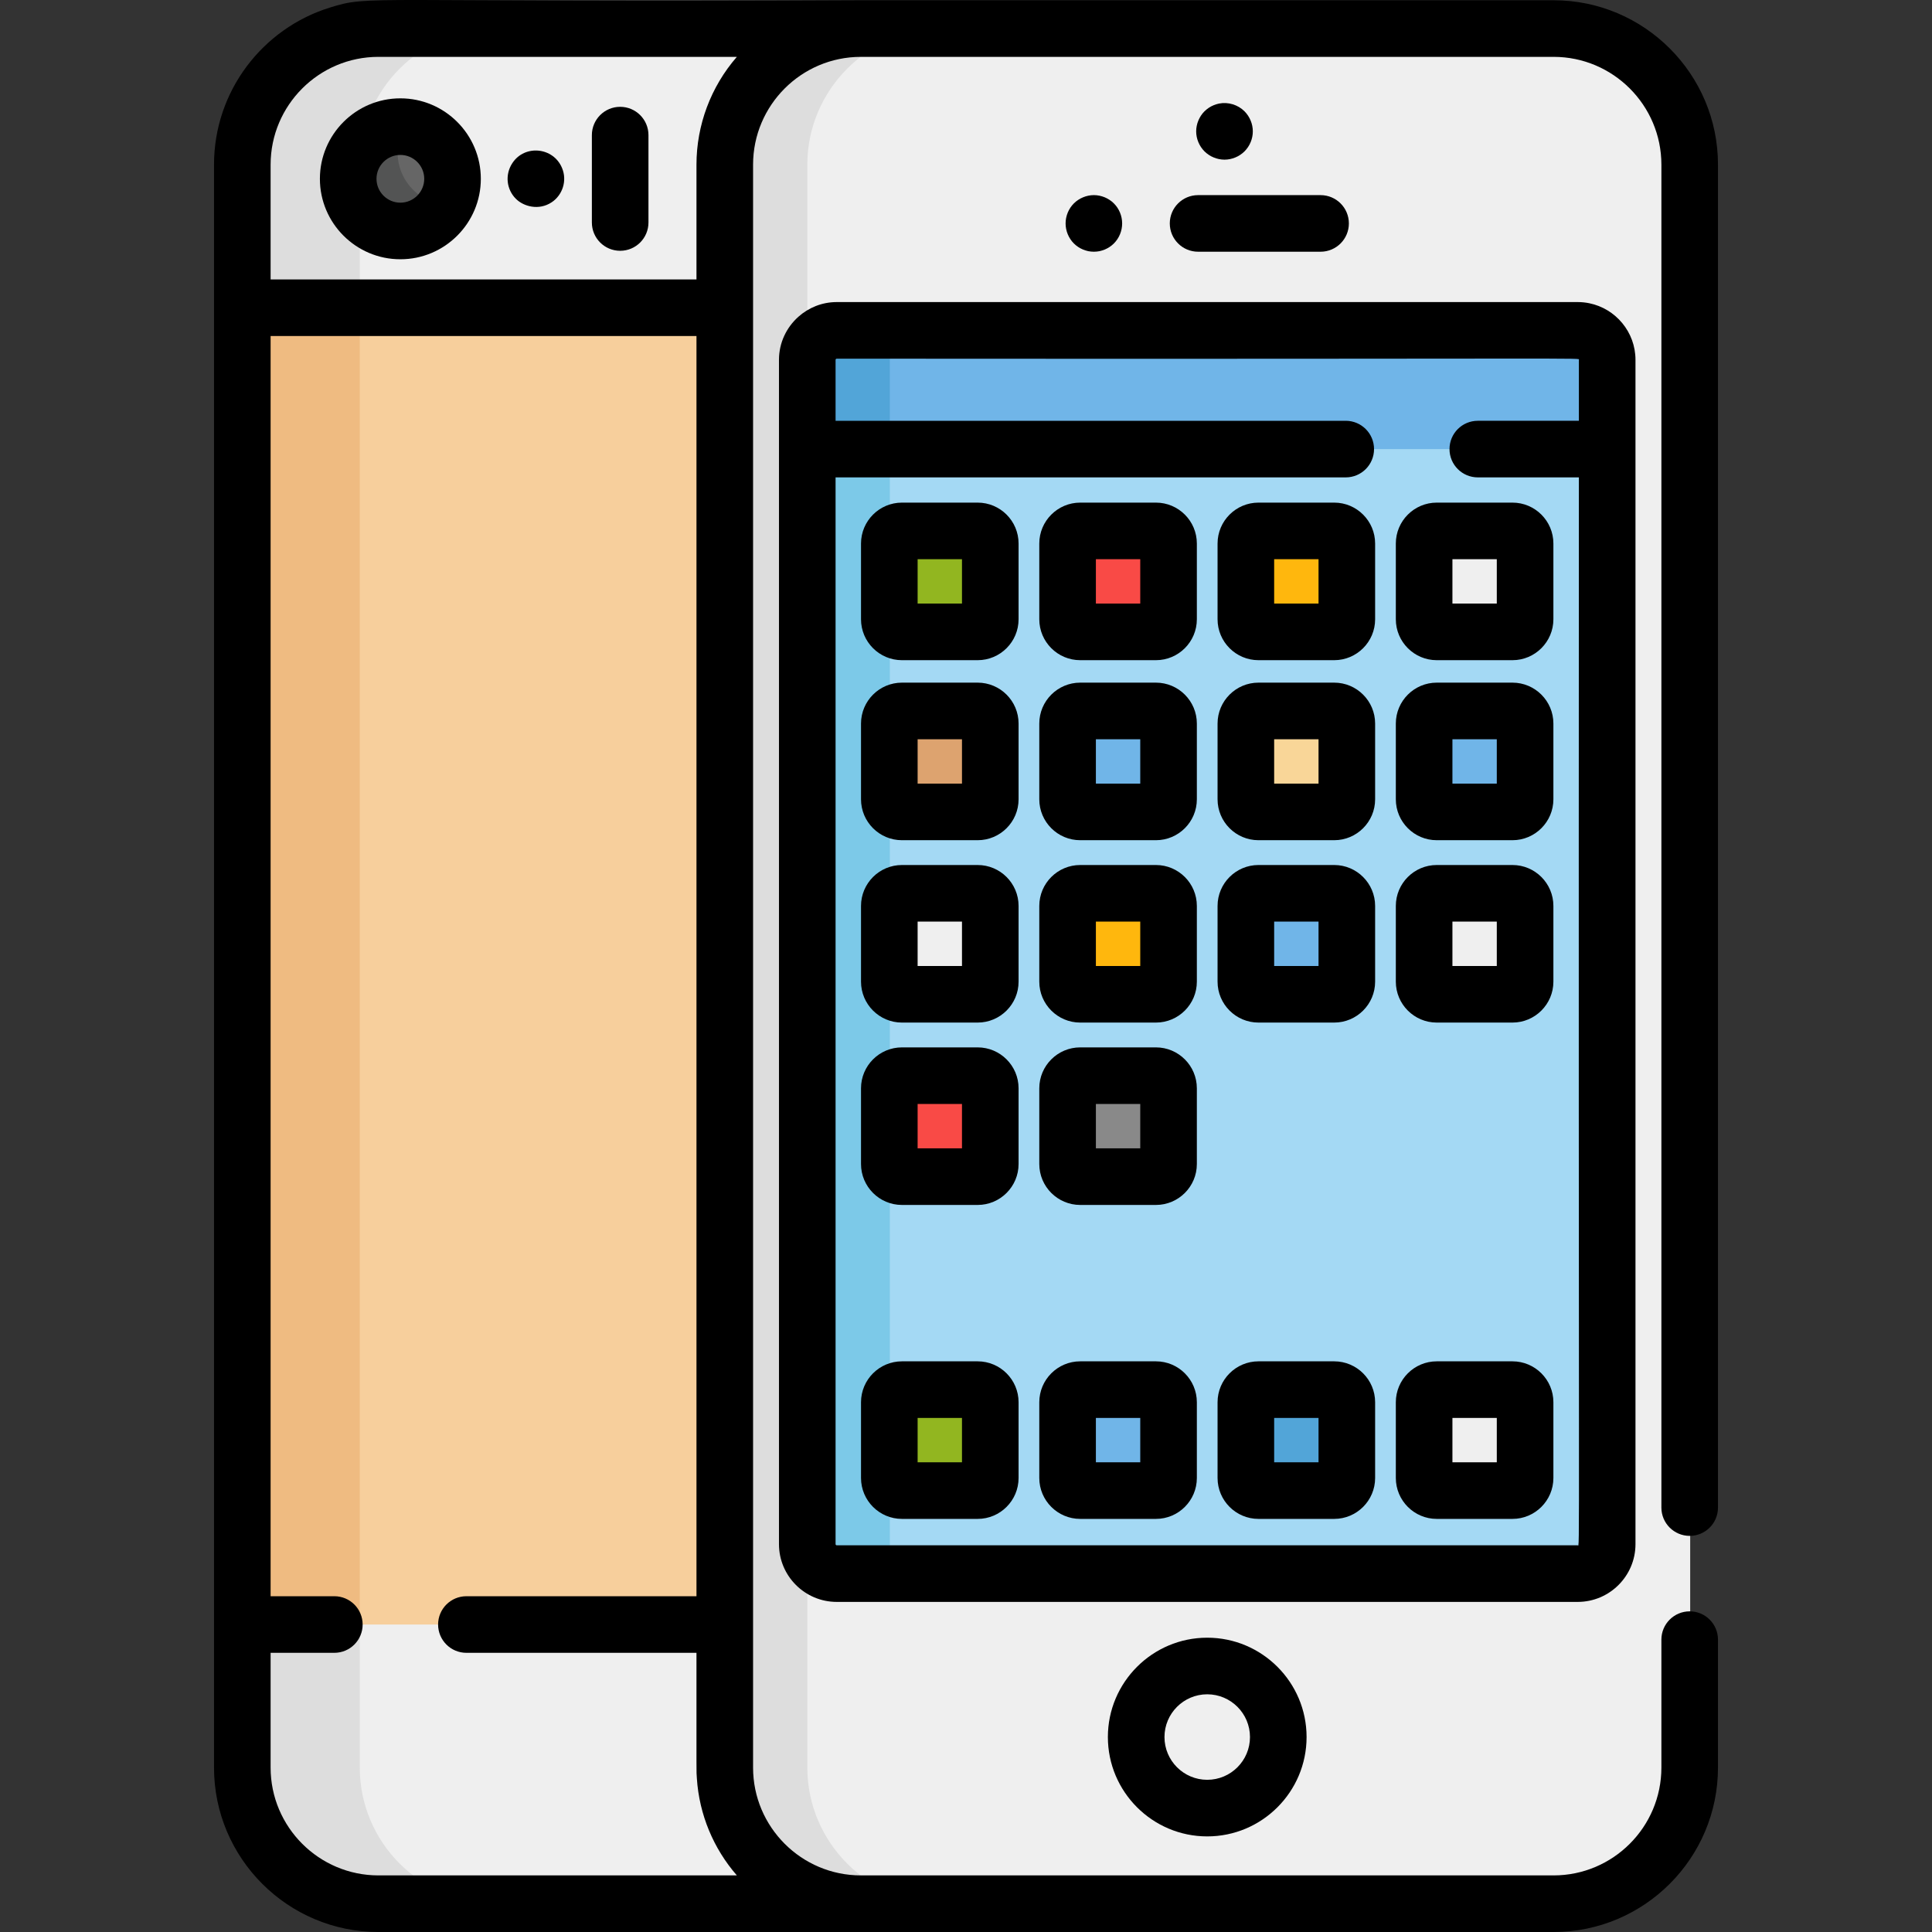
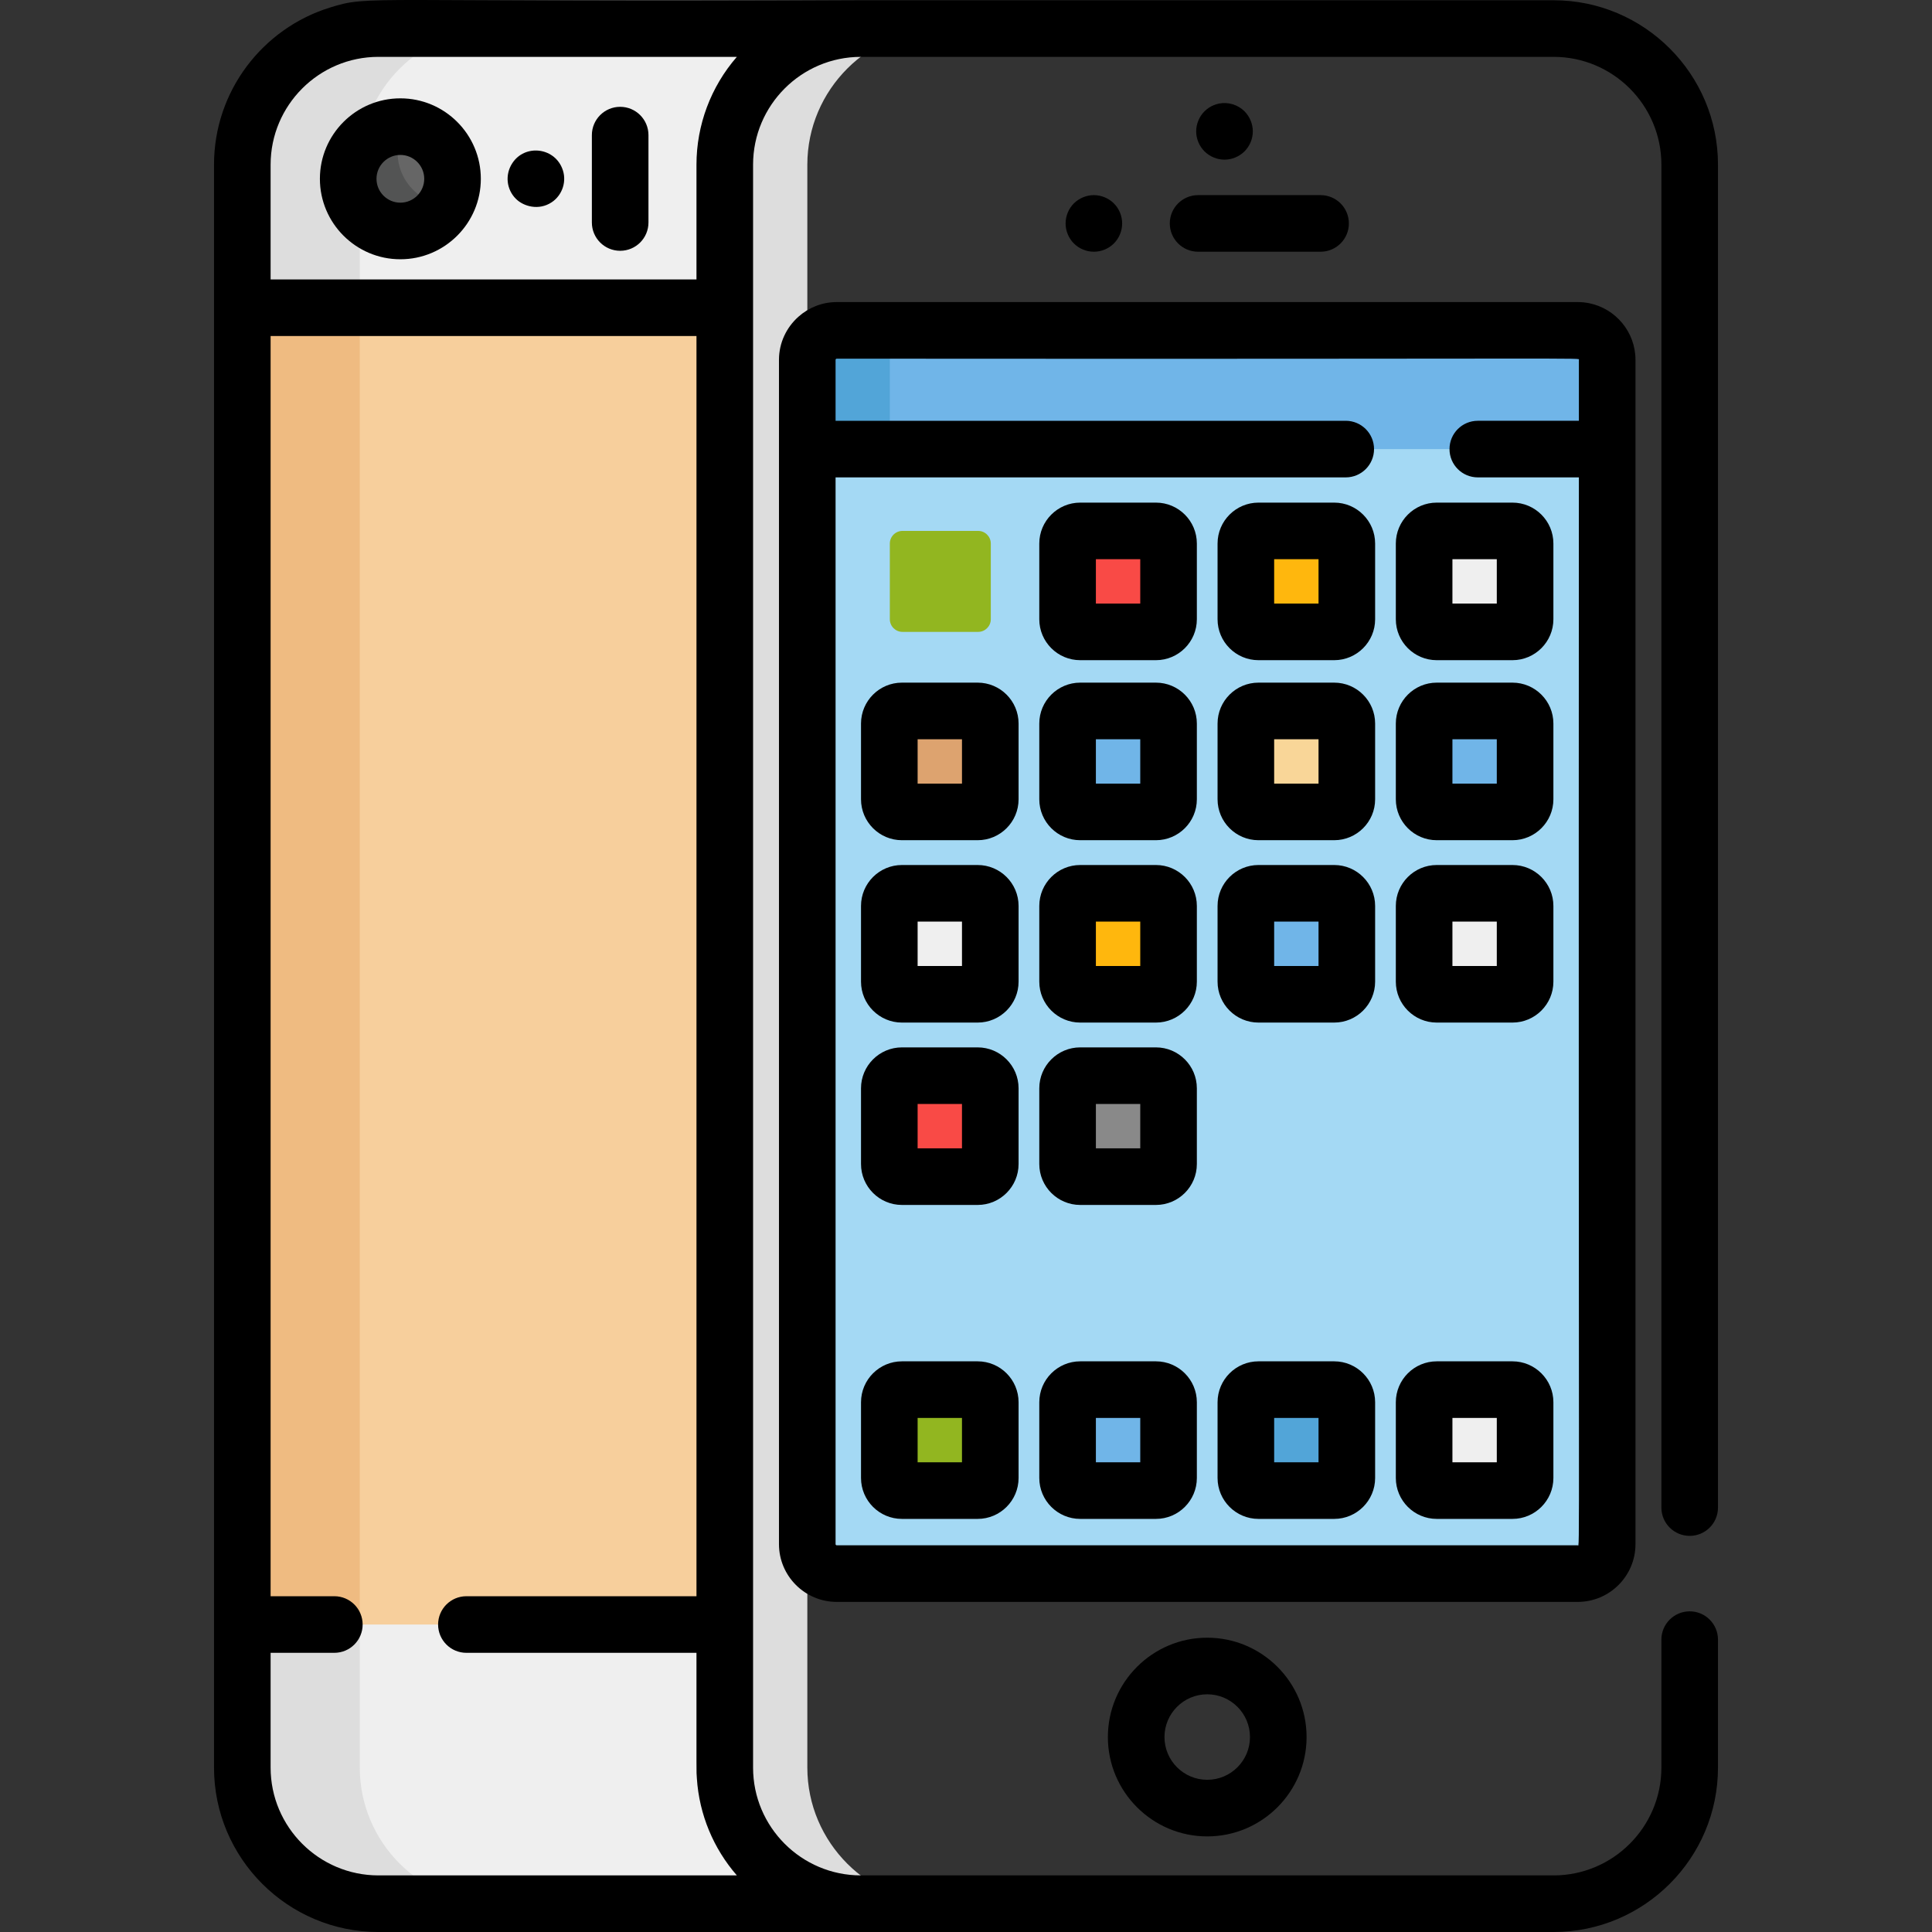
<svg xmlns="http://www.w3.org/2000/svg" version="1.1" id="Capa_1" x="0px" y="0px" viewBox="0 0 512 512" style="enable-background:new 0 0 512 512;" xml:space="preserve">
  <rect x="0" y="0" width="512" height="512" fill="#333333" stroke="none" />
-   <path style="fill:#F7CF9C;" d="M193.203,468.429V43.638c0-19.839,16.232-36.071,36.071-36.071H101.418  c-19.839,0-36.071,16.232-36.071,36.071v424.791c0,19.839,16.232,36.07,36.071,36.07h127.857  C209.435,504.501,193.203,488.269,193.203,468.429z" />
+   <path style="fill:#F7CF9C;" d="M193.203,468.429V43.638c0-19.839,16.232-36.071,36.071-36.071H101.418  c-19.839,0-36.071,16.232-36.071,36.071v424.791h127.857  C209.435,504.501,193.203,488.269,193.203,468.429z" />
  <path style="fill:#EFBB81;" d="M95.344,468.429V43.638c0-19.839,16.232-36.071,36.071-36.071h-29.998  c-19.839,0-36.071,16.232-36.071,36.071v424.791c0,19.839,16.232,36.07,36.071,36.07h29.998  C111.576,504.501,95.344,488.269,95.344,468.429z" />
  <path style="fill:#EFEFEF;" d="M65.346,43.638v37.913h127.857V43.638c0-19.839,16.232-36.071,36.071-36.071H101.418  C81.578,7.568,65.346,23.799,65.346,43.638z" />
  <path style="fill:#DDDDDD;" d="M65.346,81.552h29.998V43.638c0-19.839,16.232-36.071,36.071-36.071h-29.998  c-19.771,0-36.071,16.153-36.071,36.071V81.552z" />
  <path style="fill:#EFEFEF;" d="M65.346,468.429v-37.913h127.857v37.913c0,19.839,16.232,36.07,36.071,36.07H101.418  C81.578,504.501,65.346,488.269,65.346,468.429z" />
  <path style="fill:#DDDDDD;" d="M95.344,468.429v-37.913H65.346v37.913c0,19.818,16.21,36.07,36.071,36.07h29.998  C111.576,504.501,95.344,488.269,95.344,468.429z" />
  <circle style="fill:#666666;" cx="107.232" cy="47.387" r="13.825" />
  <path style="fill:#535454;" d="M107.24,33.571c-2.352-0.003-4.736,0.581-6.919,1.842c-6.613,3.818-8.878,12.273-5.061,18.886  c3.818,6.613,12.273,8.878,18.886,5.061c2.183-1.261,3.881-3.033,5.054-5.071C108.558,54.271,101.93,42.799,107.24,33.571z" />
-   <path style="fill:#EFEFEF;" d="M411.846,504.501H228.275c-19.839,0-36.071-16.232-36.071-36.07V43.638  c0-19.839,16.232-36.071,36.071-36.071h183.572c19.839,0,36.07,16.232,36.07,36.071v424.791  C447.917,488.269,431.685,504.501,411.846,504.501z" />
  <path style="fill:#DDDDDD;" d="M213.952,468.429V43.638c0-19.839,16.232-36.071,36.071-36.071h-21.748  c-19.839,0-36.071,16.232-36.071,36.071v424.791c0,19.839,16.232,36.07,36.071,36.07h21.748  C230.183,504.501,213.952,488.269,213.952,468.429z" />
  <path style="fill:#A4D9F4;" d="M418.24,417.022H221.88c-4.315,0-7.812-3.498-7.812-7.812V95.363c0-4.315,3.498-7.812,7.812-7.812  h196.36c4.315,0,7.812,3.498,7.812,7.812v313.847C426.052,413.525,422.555,417.022,418.24,417.022z" />
-   <path style="fill:#7CC9E8;" d="M235.816,409.211V95.363c0-4.315,3.498-7.812,7.812-7.812H221.88c-4.315,0-7.812,3.498-7.812,7.812  v313.847c0,4.315,3.498,7.812,7.812,7.812h21.748C239.314,417.022,235.816,413.525,235.816,409.211z" />
  <path style="fill:#70B5E8;" d="M214.068,95.363v23.648h211.985V95.363c0-4.315-3.498-7.812-7.812-7.812H221.88  C217.565,87.552,214.068,91.05,214.068,95.363z" />
  <path style="fill:#52A5D8;" d="M214.068,95.363v23.648h21.748V95.363c0-4.315,3.498-7.812,7.812-7.812  c-22.133,0.203-22.242-0.463-24.789,0.614C216.035,89.352,214.068,92.128,214.068,95.363z" />
  <path style="fill:#F94A46;" d="M259.228,311.824h-20.068c-1.84,0-3.345-1.505-3.345-3.345v-20.068c0-1.84,1.505-3.345,3.345-3.345  h20.068c1.84,0,3.345,1.505,3.345,3.345v20.068C262.573,310.319,261.068,311.824,259.228,311.824z" />
  <path style="fill:#898989;" d="M306.472,311.824h-20.068c-1.84,0-3.345-1.505-3.345-3.345v-20.068c0-1.84,1.505-3.345,3.345-3.345  h20.068c1.84,0,3.345,1.505,3.345,3.345v20.068C309.817,310.319,308.312,311.824,306.472,311.824z" />
  <path style="fill:#92B620;" d="M259.228,167.454h-20.068c-1.84,0-3.345-1.505-3.345-3.345v-20.068c0-1.84,1.505-3.345,3.345-3.345  h20.068c1.84,0,3.345,1.505,3.345,3.345v20.068C262.573,165.949,261.068,167.454,259.228,167.454z" />
  <path style="fill:#F94A46;" d="M306.472,167.454h-20.068c-1.84,0-3.345-1.505-3.345-3.345v-20.068c0-1.84,1.505-3.345,3.345-3.345  h20.068c1.84,0,3.345,1.505,3.345,3.345v20.068C309.817,165.949,308.312,167.454,306.472,167.454z" />
  <path style="fill:#FFB70D;" d="M353.716,167.454h-20.068c-1.84,0-3.345-1.505-3.345-3.345v-20.068c0-1.84,1.505-3.345,3.345-3.345  h20.068c1.84,0,3.345,1.505,3.345,3.345v20.068C357.06,165.949,355.555,167.454,353.716,167.454z" />
  <path style="fill:#EFEFEF;" d="M400.959,167.454h-20.068c-1.84,0-3.345-1.505-3.345-3.345v-20.068c0-1.84,1.505-3.345,3.345-3.345  h20.068c1.84,0,3.345,1.505,3.345,3.345v20.068C404.304,165.949,402.799,167.454,400.959,167.454z" />
  <path style="fill:#DDA36F;" d="M259.228,215.164h-20.068c-1.84,0-3.345-1.505-3.345-3.345v-20.068c0-1.84,1.505-3.345,3.345-3.345  h20.068c1.84,0,3.345,1.505,3.345,3.345v20.068C262.573,213.659,261.068,215.164,259.228,215.164z" />
  <path style="fill:#70B5E8;" d="M306.472,215.164h-20.068c-1.84,0-3.345-1.505-3.345-3.345v-20.068c0-1.84,1.505-3.345,3.345-3.345  h20.068c1.84,0,3.345,1.505,3.345,3.345v20.068C309.817,213.659,308.312,215.164,306.472,215.164z" />
  <path style="fill:#F9D698;" d="M353.716,215.164h-20.068c-1.84,0-3.345-1.505-3.345-3.345v-20.068c0-1.84,1.505-3.345,3.345-3.345  h20.068c1.84,0,3.345,1.505,3.345,3.345v20.068C357.06,213.659,355.555,215.164,353.716,215.164z" />
  <path style="fill:#70B5E8;" d="M400.959,215.164h-20.068c-1.84,0-3.345-1.505-3.345-3.345v-20.068c0-1.84,1.505-3.345,3.345-3.345  h20.068c1.84,0,3.345,1.505,3.345,3.345v20.068C404.304,213.659,402.799,215.164,400.959,215.164z" />
  <path style="fill:#EFEFEF;" d="M259.228,263.494h-20.068c-1.84,0-3.345-1.505-3.345-3.345v-20.068c0-1.84,1.505-3.345,3.345-3.345  h20.068c1.84,0,3.345,1.505,3.345,3.345v20.068C262.573,261.988,261.068,263.494,259.228,263.494z" />
  <path style="fill:#FFB70D;" d="M306.472,263.494h-20.068c-1.84,0-3.345-1.505-3.345-3.345v-20.068c0-1.84,1.505-3.345,3.345-3.345  h20.068c1.84,0,3.345,1.505,3.345,3.345v20.068C309.817,261.988,308.312,263.494,306.472,263.494z" />
  <path style="fill:#70B5E8;" d="M353.716,263.494h-20.068c-1.84,0-3.345-1.505-3.345-3.345v-20.068c0-1.84,1.505-3.345,3.345-3.345  h20.068c1.84,0,3.345,1.505,3.345,3.345v20.068C357.06,261.988,355.555,263.494,353.716,263.494z" />
  <path style="fill:#EFEFEF;" d="M400.959,263.494h-20.068c-1.84,0-3.345-1.505-3.345-3.345v-20.068c0-1.84,1.505-3.345,3.345-3.345  h20.068c1.84,0,3.345,1.505,3.345,3.345v20.068C404.304,261.988,402.799,263.494,400.959,263.494z" />
  <path style="fill:#92B620;" d="M259.228,395.024h-20.068c-1.84,0-3.345-1.505-3.345-3.345v-20.068c0-1.84,1.505-3.345,3.345-3.345  h20.068c1.84,0,3.345,1.505,3.345,3.345v20.068C262.573,393.519,261.068,395.024,259.228,395.024z" />
  <path style="fill:#70B5E8;" d="M306.472,395.024h-20.068c-1.84,0-3.345-1.505-3.345-3.345v-20.068c0-1.84,1.505-3.345,3.345-3.345  h20.068c1.84,0,3.345,1.505,3.345,3.345v20.068C309.817,393.519,308.312,395.024,306.472,395.024z" />
  <path style="fill:#52A5D8;" d="M353.716,395.024h-20.068c-1.84,0-3.345-1.505-3.345-3.345v-20.068c0-1.84,1.505-3.345,3.345-3.345  h20.068c1.84,0,3.345,1.505,3.345,3.345v20.068C357.06,393.519,355.555,395.024,353.716,395.024z" />
  <path style="fill:#EFEFEF;" d="M400.959,395.024h-20.068c-1.84,0-3.345-1.505-3.345-3.345v-20.068c0-1.84,1.505-3.345,3.345-3.345  h20.068c1.84,0,3.345,1.505,3.345,3.345v20.068C404.304,393.519,402.799,395.024,400.959,395.024z" />
  <path d="M84.777,47.385c0,11.758,9.565,21.324,21.324,21.324s21.324-9.566,21.324-21.324s-9.565-21.324-21.324-21.324  C94.342,26.06,84.777,35.627,84.777,47.385z M106.101,41.059c3.488,0,6.326,2.838,6.326,6.326s-2.838,6.326-6.326,6.326  c-3.488,0-6.326-2.838-6.326-6.326C99.776,43.897,102.614,41.059,106.101,41.059z" />
  <path d="M433.42,409.211V119.013V95.364c0-7.387-5.259-13.57-12.229-15c-0.996-0.204-2.027-0.312-3.082-0.312H221.748h-0.001  c-3.895,0-7.443,1.474-10.148,3.878c-3.159,2.807-5.164,6.887-5.164,11.434v23.648v290.198c0,8.442,6.869,15.312,15.312,15.312  h196.36C426.551,424.522,433.42,417.653,433.42,409.211z M221.435,409.211V126.512h135.201c4.142,0,7.499-3.358,7.499-7.499  s-3.358-7.499-7.499-7.499H221.435V95.364c0-0.172,0.141-0.313,0.313-0.313c204.19,0.146,196.672-0.306,196.672,0.313v16.149  h-26.787c-4.143,0-7.499,3.358-7.499,7.499s3.357,7.499,7.499,7.499h26.787c-0.147,295.033,0.306,283.011-0.313,283.011H221.748  C221.576,409.523,221.435,409.383,221.435,409.211z" />
  <path d="M310.007,59.21c0,4.142,3.357,7.499,7.499,7.499h32.461c4.143,0,7.499-3.358,7.499-7.499s-3.357-7.499-7.499-7.499h-32.461  C313.364,51.71,310.007,55.068,310.007,59.21z" />
  <path d="M287.023,66.137c0.45,0.18,0.92,0.33,1.399,0.43c0.49,0.09,0.98,0.14,1.471,0.14c0.489,0,0.979-0.05,1.46-0.14  c0.479-0.1,0.949-0.25,1.41-0.43c0.449-0.19,0.88-0.42,1.289-0.69c0.41-0.27,0.801-0.59,1.141-0.93c1.399-1.4,2.189-3.33,2.189-5.31  c0-1.97-0.79-3.91-2.189-5.3c-0.34-0.35-0.73-0.66-1.141-0.93c-0.409-0.27-0.84-0.51-1.289-0.69c-0.461-0.19-0.931-0.33-1.41-0.43  c-0.96-0.2-1.96-0.2-2.931,0c-0.479,0.1-0.949,0.24-1.399,0.43c-0.45,0.18-0.891,0.42-1.3,0.69c-0.41,0.27-0.79,0.58-1.141,0.93  c-1.39,1.39-2.189,3.33-2.189,5.3c0,1.98,0.8,3.91,2.189,5.31c0.351,0.34,0.73,0.66,1.141,0.93  C286.132,65.717,286.573,65.947,287.023,66.137z" />
  <path d="M320.34,41.039c0.41,0.27,0.841,0.51,1.301,0.69c0.449,0.19,0.92,0.33,1.399,0.43c0.48,0.1,0.98,0.15,1.46,0.15  c0.49,0,0.99-0.05,1.471-0.15c0.48-0.1,0.949-0.24,1.399-0.43c0.46-0.18,0.891-0.42,1.3-0.69c0.41-0.27,0.79-0.58,1.141-0.93  c1.4-1.4,2.2-3.33,2.2-5.3c0-0.49-0.051-0.98-0.15-1.47c-0.1-0.48-0.24-0.95-0.43-1.4c-0.191-0.45-0.42-0.89-0.691-1.3  c-0.27-0.41-0.59-0.79-0.93-1.14c-1.74-1.74-4.33-2.54-6.771-2.05c-0.479,0.1-0.95,0.25-1.399,0.43  c-0.46,0.19-0.891,0.42-1.301,0.69c-0.409,0.28-0.79,0.59-1.14,0.93c-0.35,0.35-0.66,0.73-0.93,1.14c-0.27,0.41-0.5,0.85-0.69,1.3  c-0.189,0.45-0.33,0.921-0.43,1.4c-0.101,0.49-0.15,0.98-0.15,1.47c0,1.97,0.81,3.91,2.2,5.3  C319.55,40.459,319.931,40.769,320.34,41.039z" />
  <path d="M146.183,53.618c2.879-1.895,4.18-5.727,2.761-9.099c-2.292-5.534-9.886-6.281-13.159-1.3  c-2.025,3.067-1.556,6.984,0.93,9.469C138.744,54.719,142.784,55.861,146.183,53.618z" />
  <path d="M293.599,460.336c0,14.518,11.812,26.329,26.329,26.329c14.518,0,26.329-11.812,26.329-26.329s-11.812-26.329-26.329-26.329  C305.41,434.007,293.599,445.818,293.599,460.336z M331.258,460.336c0,6.248-5.083,11.33-11.33,11.33s-11.33-5.083-11.33-11.33  s5.083-11.33,11.33-11.33S331.258,454.088,331.258,460.336z" />
  <path d="M164.351,66.462c4.143,0,7.499-3.358,7.499-7.499V35.808c0-4.142-3.357-7.499-7.499-7.499c-4.143,0-7.499,3.358-7.499,7.499  v23.155C156.852,63.105,160.21,66.462,164.351,66.462z" />
  <path d="M447.785,407.023c4.143,0,7.499-3.357,7.499-7.499V43.639c0-24.024-19.546-43.571-43.57-43.571H228.143  C94.59,0.739,98.458-1.435,87.344,2.03C69.619,7.555,56.716,24.118,56.716,43.639c0,26.486,0,408.206,0,424.791  c0,24.024,19.546,43.57,43.57,43.57c10.708,0,305.382,0,311.428,0c24.024,0,43.57-19.546,43.57-43.57v-33.909  c0-4.143-3.357-7.499-7.499-7.499c-4.142,0-7.499,3.357-7.499,7.499v33.909c0,15.754-12.817,28.571-28.571,28.571H228.143  c-15.754,0-28.571-12.817-28.571-28.571v-37.914V81.552V43.639c0-15.754,12.817-28.572,28.571-28.572h183.572  c15.754,0,28.571,12.817,28.571,28.572v355.885C440.285,403.666,443.643,407.023,447.785,407.023z M100.286,497.001  c-15.754,0-28.571-12.817-28.571-28.571v-30.415h16.889c4.143,0,7.499-3.357,7.499-7.499c0-4.143-3.357-7.499-7.499-7.499H71.715  V89.052h112.858v333.965H123.6c-4.142,0-7.499,3.357-7.499,7.499c0,4.143,3.358,7.499,7.499,7.499h60.973  c0.022,34.804-0.061,30.72,0.103,33.259c0.625,9.642,4.422,18.627,10.598,25.727H100.286z M184.573,43.639v30.414H71.715V43.639  c0-15.754,12.817-28.572,28.571-28.572h94.988C188.372,22.997,184.573,33.163,184.573,43.639z" />
  <path d="M259.09,360.767h-20.067c-5.98,0-10.845,4.865-10.845,10.844v20.068c0,5.979,4.865,10.844,10.845,10.844h20.067  c5.98,0,10.844-4.865,10.844-10.844v-20.068C269.935,365.633,265.07,360.767,259.09,360.767z M254.936,387.524h-11.758v-11.758  h11.758V387.524z" />
  <path d="M306.334,360.767h-20.068c-5.98,0-10.844,4.865-10.844,10.844v20.068c0,5.979,4.865,10.844,10.844,10.844h20.068  c5.98,0,10.844-4.865,10.844-10.844v-20.068C317.178,365.633,312.314,360.767,306.334,360.767z M302.179,387.524h-11.758v-11.758  h11.758V387.524z" />
  <path d="M353.578,360.767H333.51c-5.979,0-10.844,4.865-10.844,10.844v20.068c0,5.979,4.865,10.844,10.844,10.844h20.068  c5.98,0,10.844-4.865,10.844-10.844v-20.068C364.422,365.633,359.557,360.767,353.578,360.767z M349.423,387.524h-11.758v-11.758  h11.758V387.524z" />
  <path d="M400.821,360.767h-20.068c-5.979,0-10.844,4.865-10.844,10.844v20.068c0,5.979,4.865,10.844,10.844,10.844h20.068  c5.979,0,10.844-4.865,10.844-10.844v-20.068C411.665,365.633,406.801,360.767,400.821,360.767z M396.666,387.524h-11.758v-11.758  h11.758V387.524z" />
-   <path d="M259.09,133.199h-20.068c-5.979,0-10.844,4.865-10.844,10.844v20.068c0,5.98,4.865,10.844,10.844,10.844h20.068  c5.98,0,10.844-4.865,10.844-10.844v-20.068C269.935,138.062,265.07,133.199,259.09,133.199z M254.936,159.955h-11.758v-11.758  h11.758V159.955z" />
  <path d="M306.334,133.199h-20.068c-5.98,0-10.844,4.865-10.844,10.844v20.068c0,5.98,4.865,10.844,10.844,10.844h20.068  c5.98,0,10.844-4.865,10.844-10.844v-20.068C317.178,138.062,312.314,133.199,306.334,133.199z M302.179,159.955h-11.758v-11.758  h11.758V159.955z" />
  <path d="M353.578,133.199H333.51c-5.979,0-10.844,4.865-10.844,10.844v20.068c0,5.98,4.865,10.844,10.844,10.844h20.068  c5.98,0,10.844-4.865,10.844-10.844v-20.068C364.422,138.062,359.557,133.199,353.578,133.199z M349.423,159.955h-11.758v-11.758  h11.758V159.955z" />
  <path d="M400.821,133.199h-20.068c-5.979,0-10.844,4.865-10.844,10.844v20.068c0,5.98,4.865,10.844,10.844,10.844h20.068  c5.979,0,10.844-4.865,10.844-10.844v-20.068C411.665,138.062,406.801,133.199,400.821,133.199z M396.666,159.955h-11.758v-11.758  h11.758V159.955z" />
  <path d="M259.09,180.907h-20.068c-5.979,0-10.844,4.865-10.844,10.844v20.068c0,5.98,4.865,10.844,10.844,10.844h20.068  c5.98,0,10.844-4.865,10.844-10.844v-20.068C269.935,185.772,265.07,180.907,259.09,180.907z M254.936,207.664h-11.758v-11.758  h11.758V207.664z" />
  <path d="M306.334,180.907h-20.068c-5.98,0-10.844,4.865-10.844,10.844v20.068c0,5.98,4.865,10.844,10.844,10.844h20.068  c5.98,0,10.844-4.865,10.844-10.844v-20.068C317.178,185.772,312.314,180.907,306.334,180.907z M302.179,207.664h-11.758v-11.758  h11.758V207.664z" />
  <path d="M353.578,180.907H333.51c-5.979,0-10.844,4.865-10.844,10.844v20.068c0,5.98,4.865,10.844,10.844,10.844h20.068  c5.98,0,10.844-4.865,10.844-10.844v-20.068C364.422,185.772,359.557,180.907,353.578,180.907z M349.423,207.664h-11.758v-11.758  h11.758V207.664z" />
  <path d="M400.821,180.907h-20.068c-5.979,0-10.844,4.865-10.844,10.844v20.068c0,5.98,4.865,10.844,10.844,10.844h20.068  c5.979,0,10.844-4.865,10.844-10.844v-20.068C411.665,185.772,406.801,180.907,400.821,180.907z M396.666,207.664h-11.758v-11.758  h11.758V207.664z" />
  <path d="M259.09,229.237h-20.068c-5.979,0-10.844,4.865-10.844,10.844v20.068c0,5.979,4.865,10.844,10.844,10.844h20.068  c5.98,0,10.844-4.865,10.844-10.844v-20.068C269.935,234.102,265.07,229.237,259.09,229.237z M254.936,255.994h-11.758v-11.758  h11.758V255.994z" />
  <path d="M306.334,229.237h-20.068c-5.98,0-10.844,4.865-10.844,10.844v20.068c0,5.979,4.865,10.844,10.844,10.844h20.068  c5.98,0,10.844-4.865,10.844-10.844v-20.068C317.178,234.102,312.314,229.237,306.334,229.237z M302.179,255.994h-11.758v-11.758  h11.758V255.994z" />
  <path d="M353.578,229.237H333.51c-5.979,0-10.844,4.865-10.844,10.844v20.068c0,5.979,4.865,10.844,10.844,10.844h20.068  c5.98,0,10.844-4.865,10.844-10.844v-20.068C364.422,234.102,359.557,229.237,353.578,229.237z M349.423,255.994h-11.758v-11.758  h11.758V255.994z" />
  <path d="M400.821,229.237h-20.068c-5.979,0-10.844,4.865-10.844,10.844v20.068c0,5.979,4.865,10.844,10.844,10.844h20.068  c5.979,0,10.844-4.865,10.844-10.844v-20.068C411.665,234.102,406.801,229.237,400.821,229.237z M396.666,255.994h-11.758v-11.758  h11.758V255.994z" />
  <path d="M259.09,277.567h-20.068c-5.979,0-10.844,4.865-10.844,10.844v20.067c0,5.98,4.865,10.845,10.844,10.845h20.068  c5.98,0,10.844-4.865,10.844-10.845v-20.067C269.935,282.433,265.07,277.567,259.09,277.567z M254.936,304.324h-11.758v-11.758  h11.758V304.324z" />
  <path d="M306.334,277.567h-20.068c-5.98,0-10.844,4.865-10.844,10.844v20.067c0,5.98,4.865,10.845,10.844,10.845h20.068  c5.98,0,10.844-4.865,10.844-10.845v-20.067C317.178,282.433,312.314,277.567,306.334,277.567z M302.179,304.324h-11.758v-11.758  h11.758V304.324z" />
  <g>
</g>
  <g>
</g>
  <g>
</g>
  <g>
</g>
  <g>
</g>
  <g>
</g>
  <g>
</g>
  <g>
</g>
  <g>
</g>
  <g>
</g>
  <g>
</g>
  <g>
</g>
  <g>
</g>
  <g>
</g>
  <g>
</g>
</svg>